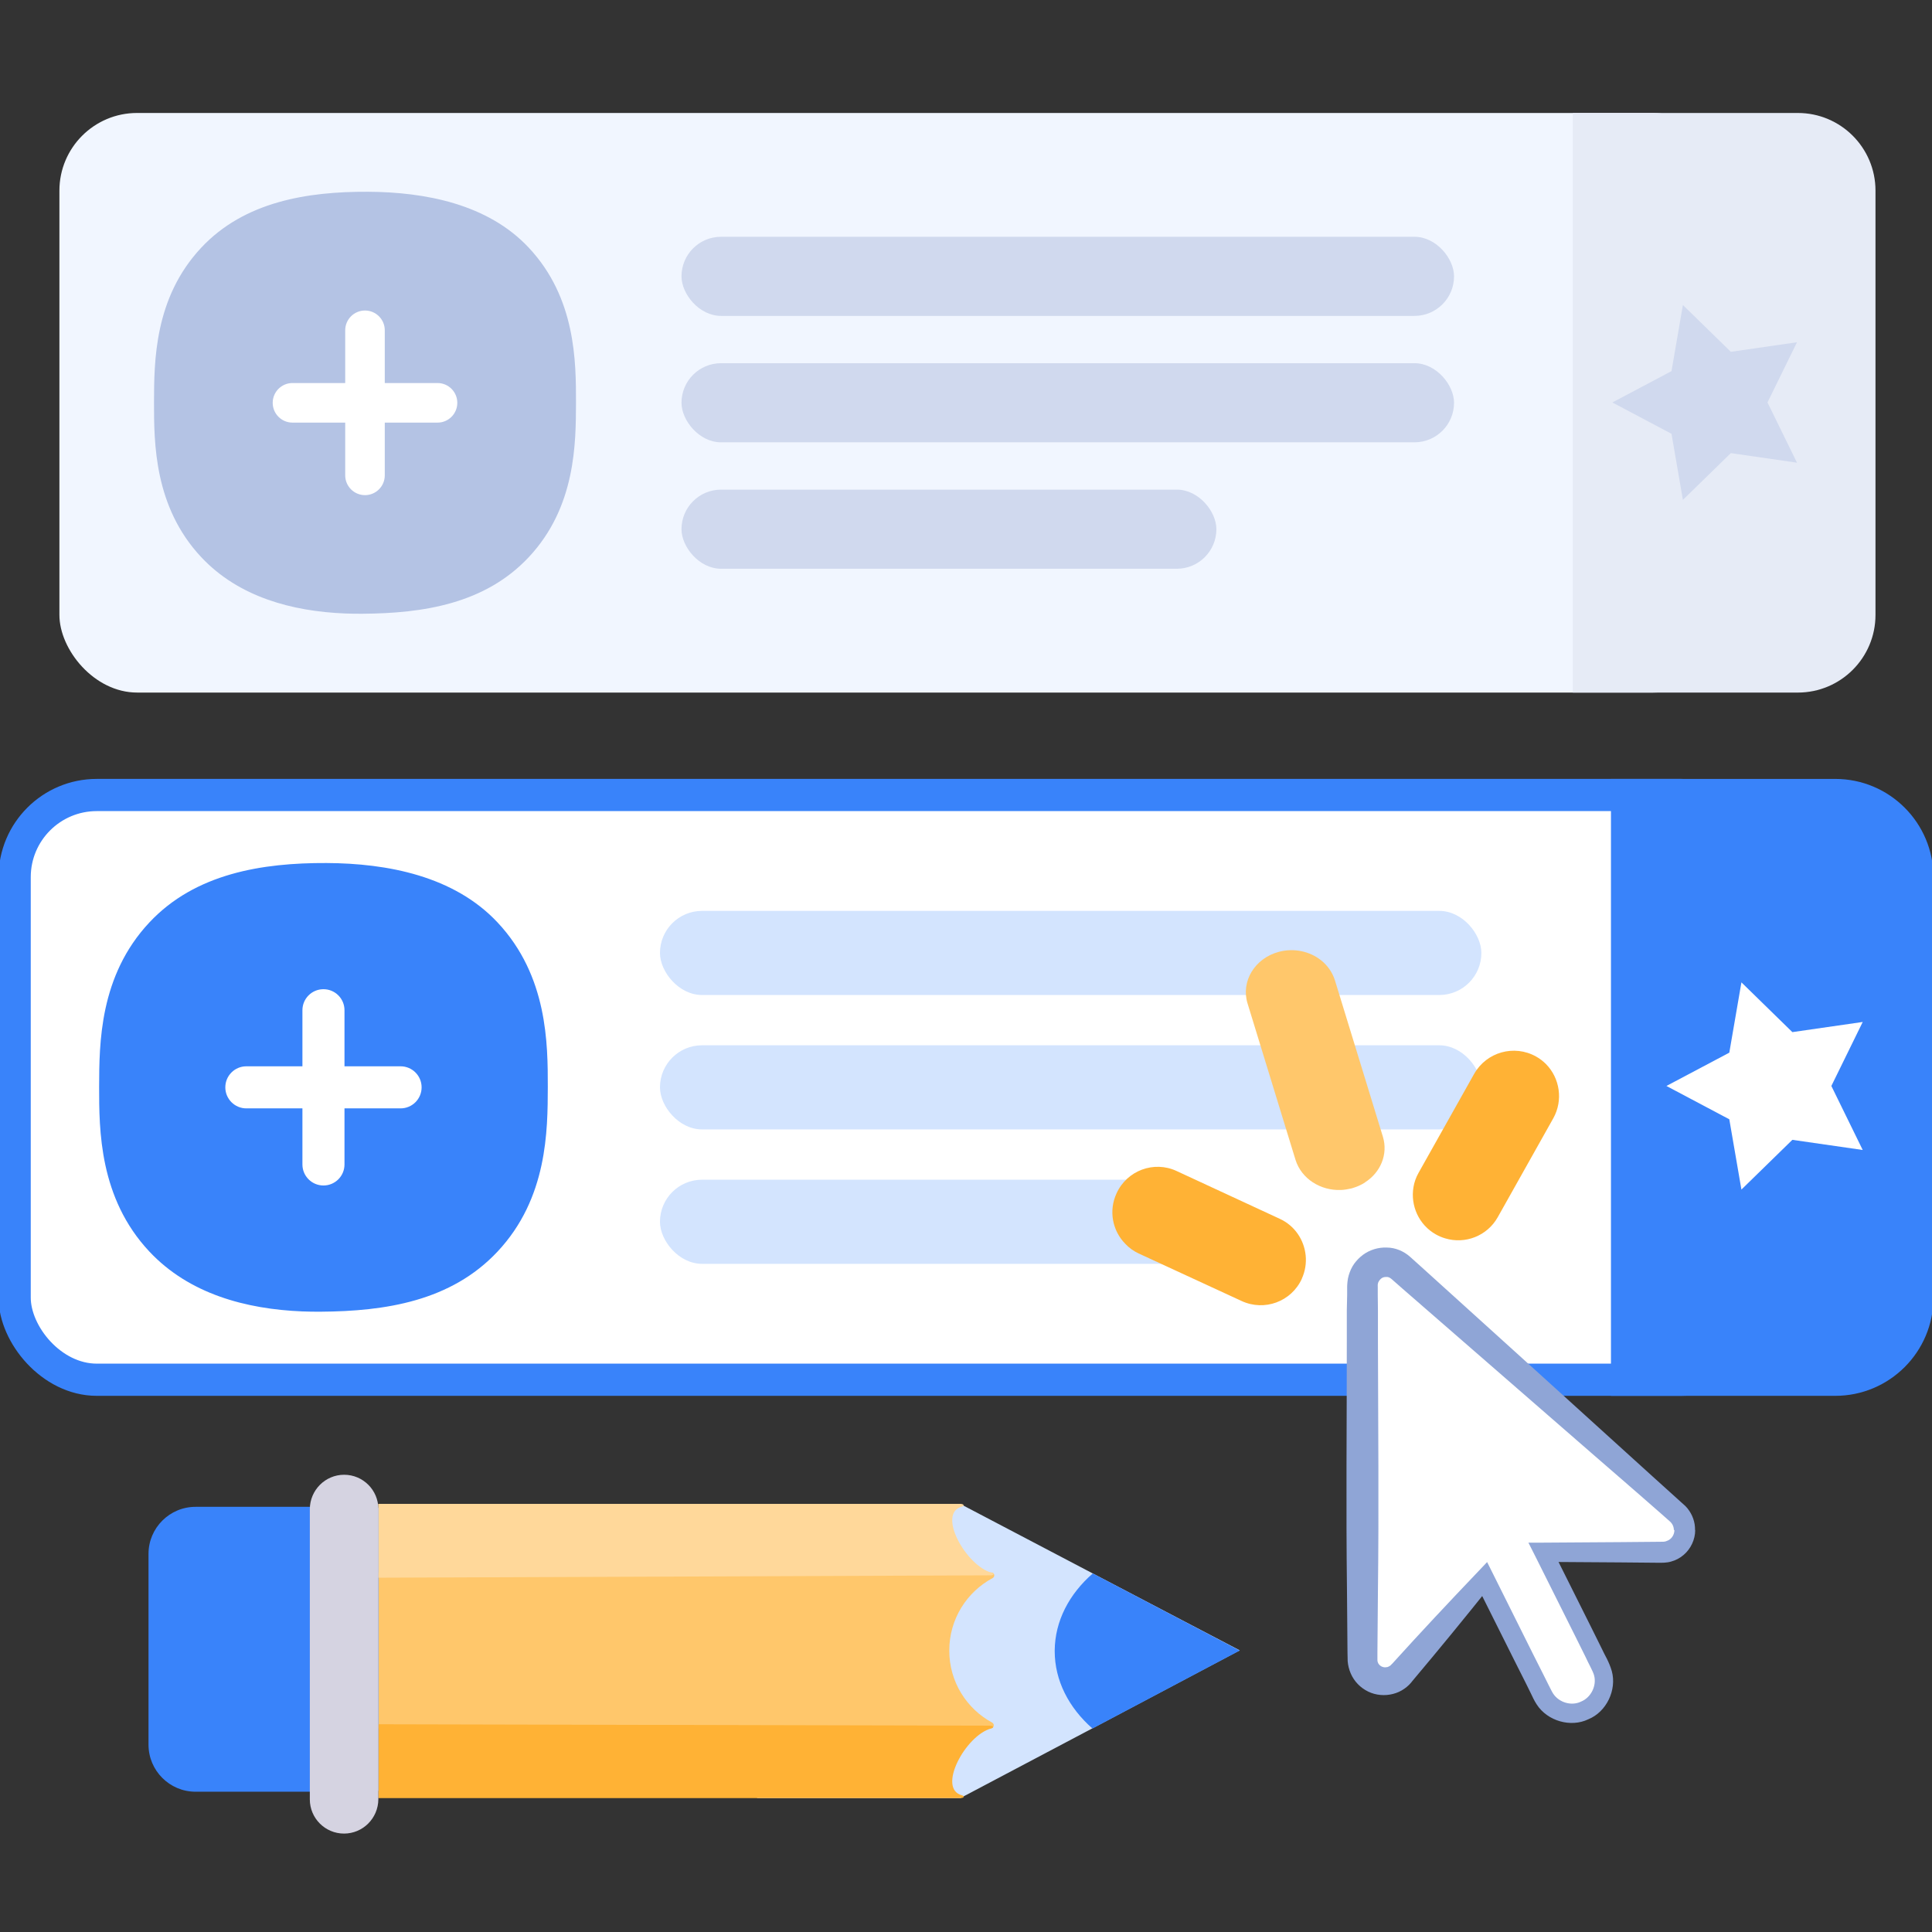
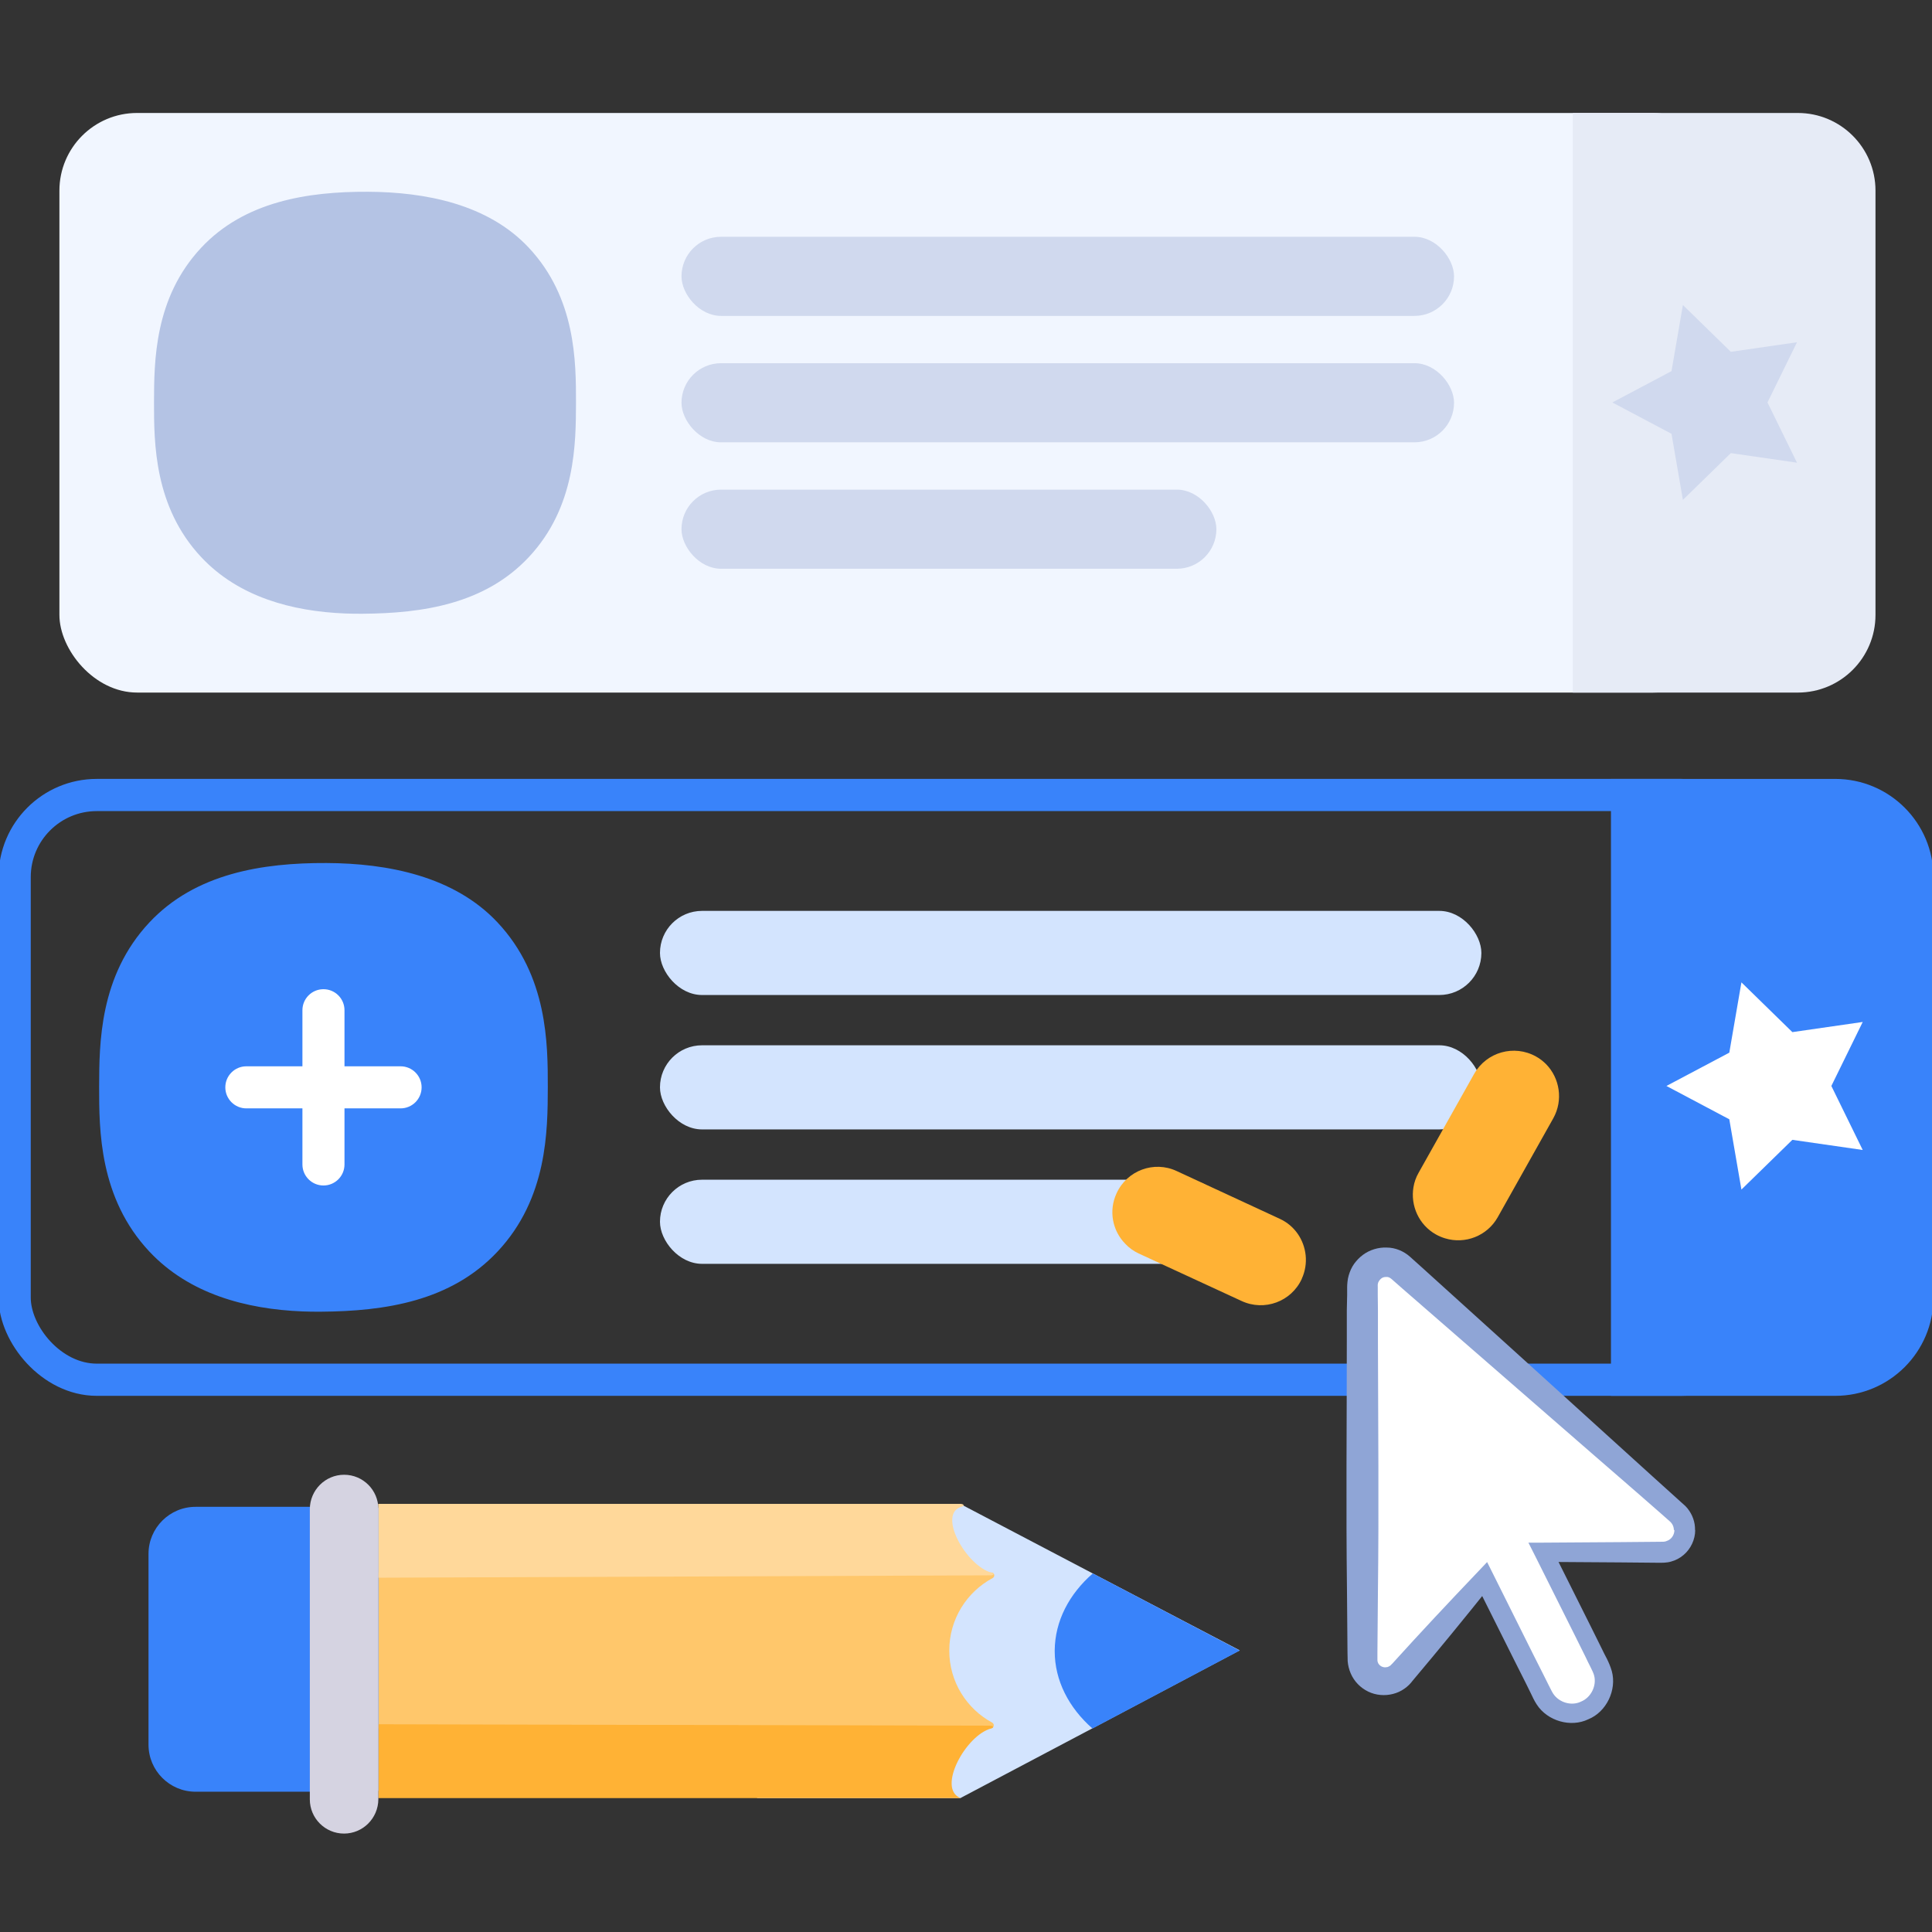
<svg xmlns="http://www.w3.org/2000/svg" width="120" height="120" viewBox="0 0 120 120" fill="none">
  <rect x="0" y="0" width="120" height="120" fill="#333333" stroke="none" />
  <g clip-path="url(#clip0_129_6371)">
    <rect x="3.69" y="7.017" width="103.809" height="35.999" rx="4.824" fill="#F1F6FF" />
    <path d="M21.428 38.104C21.786 38.121 22.151 38.121 22.509 38.121C26.283 38.096 30.123 37.509 32.842 34.607C35.768 31.487 35.768 27.528 35.776 25.003C35.776 22.487 35.776 18.512 32.842 15.383C30.298 12.666 26.399 11.928 22.85 11.911C19.109 11.894 15.185 12.515 12.5 15.383C9.574 18.503 9.574 22.462 9.566 24.987C9.566 27.503 9.566 31.478 12.5 34.607C14.828 37.089 18.153 37.97 21.428 38.104Z" fill="#B4C3E4" />
-     <path fill-rule="evenodd" clip-rule="evenodd" d="M22.671 19.287C21.992 19.287 21.442 19.837 21.442 20.515V23.791H18.166C17.488 23.791 16.938 24.342 16.938 25.02C16.938 25.699 17.488 26.249 18.166 26.249H21.442V29.525C21.442 30.203 21.992 30.754 22.671 30.754C23.349 30.754 23.899 30.203 23.899 29.525V26.249H27.176C27.854 26.249 28.404 25.699 28.404 25.02C28.404 24.342 27.854 23.791 27.176 23.791H23.899V20.515C23.899 19.837 23.349 19.287 22.671 19.287Z" fill="white" />
    <rect x="42.329" y="14.707" width="47.984" height="4.914" rx="2.457" fill="#D0D9EE" />
    <rect x="42.329" y="22.559" width="47.984" height="4.914" rx="2.457" fill="#D0D9EE" />
    <rect x="42.329" y="30.412" width="33.223" height="4.914" rx="2.457" fill="#D0D9EE" />
    <path d="M97.69 43.017L97.69 7.017L111.667 7.017C114.331 7.017 116.49 9.177 116.49 11.841L116.49 38.193C116.49 40.857 114.331 43.017 111.667 43.017L97.69 43.017Z" fill="#E6EBF6" />
    <path d="M100.147 24.997L103.82 23.052L104.528 18.945L107.505 21.852L111.614 21.258L109.782 24.997L111.614 28.738L107.505 28.144L104.528 31.049L103.82 26.944L100.147 24.997Z" fill="#D0D9EE" />
-     <rect x="0.91" y="49.379" width="108.601" height="36.319" rx="5.101" fill="white" />
    <rect x="0.91" y="49.379" width="108.601" height="36.319" rx="5.101" stroke="#3983FA" stroke-width="2" />
    <path d="M18.769 81.454C19.149 81.472 19.538 81.472 19.918 81.472C23.931 81.445 28.015 80.821 30.905 77.736C34.016 74.418 34.016 70.209 34.025 67.525C34.025 64.85 34.025 60.623 30.905 57.296C28.2 54.407 24.055 53.622 20.281 53.604C16.303 53.587 12.132 54.246 9.277 57.296C6.166 60.614 6.166 64.823 6.157 67.507C6.157 70.182 6.157 74.409 9.277 77.736C11.752 80.375 15.287 81.311 18.769 81.454Z" fill="#3983FA" />
    <path fill-rule="evenodd" clip-rule="evenodd" d="M20.091 61.441C19.369 61.441 18.784 62.026 18.784 62.747V66.23H15.301C14.579 66.23 13.995 66.815 13.995 67.537C13.995 68.258 14.579 68.843 15.301 68.843H18.784V72.327C18.784 73.048 19.369 73.633 20.091 73.633C20.812 73.633 21.397 73.048 21.397 72.327V68.843H24.881C25.602 68.843 26.187 68.258 26.187 67.537C26.187 66.815 25.602 66.23 24.881 66.23H21.397V62.747C21.397 62.026 20.812 61.441 20.091 61.441Z" fill="white" />
    <rect x="40.992" y="56.577" width="51.019" height="5.225" rx="2.613" fill="#D3E4FE" />
    <rect x="40.992" y="64.925" width="51.019" height="5.225" rx="2.613" fill="#D3E4FE" />
    <rect x="40.992" y="73.274" width="35.325" height="5.225" rx="2.613" fill="#D3E4FE" />
    <path d="M100.56 86.198L100.56 48.88L113.99 48.88C117.083 48.88 119.59 51.387 119.59 54.48L119.59 80.598C119.59 83.691 117.083 86.198 113.99 86.198L100.56 86.198Z" fill="#3983FA" />
    <path d="M100.56 86.198L100.56 48.88L113.99 48.88C117.083 48.88 119.59 51.387 119.59 54.48L119.59 80.598C119.59 83.691 117.083 86.198 113.99 86.198L100.56 86.198Z" stroke="#3983FA" />
    <path d="M103.505 67.451L107.41 65.383L108.163 61.016L111.327 64.107L115.697 63.476L113.749 67.451L115.697 71.428L111.327 70.797L108.163 73.886L107.41 69.521L103.505 67.451Z" fill="white" />
    <path d="M22.928 111.287L12.147 111.287C10.535 111.287 9.224 109.976 9.224 108.364L9.224 96.514C9.224 94.903 10.535 93.592 12.147 93.592L22.928 93.592C24.539 93.592 25.85 94.903 25.85 96.514L25.85 108.364C25.85 109.976 24.539 111.287 22.928 111.287Z" fill="#3983FA" />
    <path d="M59.679 111.682L47.023 111.682L47.023 93.43L59.679 93.43L67.875 97.73L73.624 100.74L77.001 102.505L67.846 107.353L59.679 111.667L59.679 111.682Z" fill="#D3E4FE" />
    <path d="M67.846 107.353C66.389 106.071 65.51 104.387 65.51 102.556L65.51 102.512C65.525 100.681 66.411 99.004 67.876 97.729L77.001 102.519L67.846 107.368L67.846 107.353Z" fill="#3983FA" />
    <path d="M58.962 102.512C58.962 100.564 60.053 98.872 61.657 98.016C61.826 97.92 61.767 97.671 61.577 97.671L23.506 97.671L23.506 107.354L61.533 107.354C61.738 107.354 61.797 107.09 61.628 106.995C60.039 106.138 58.955 104.453 58.962 102.512Z" fill="#FFC76B" />
-     <path d="M61.584 107.346C61.752 107.31 61.694 107.178 61.496 107.185L23.499 107.097L23.499 111.682L59.665 111.682C59.87 111.682 59.936 111.558 59.76 111.514C58.171 111.111 59.98 107.764 61.577 107.354L61.584 107.346Z" fill="#FFB235" />
+     <path d="M61.584 107.346C61.752 107.31 61.694 107.178 61.496 107.185L23.499 107.097L23.499 111.682L59.665 111.682C58.171 111.111 59.98 107.764 61.577 107.354L61.584 107.346Z" fill="#FFB235" />
    <path d="M61.62 97.686C61.789 97.723 61.73 97.855 61.532 97.847L23.491 97.994L23.491 93.409L59.657 93.409C59.862 93.409 59.928 93.533 59.753 93.577C58.163 93.98 60.009 97.276 61.613 97.693L61.62 97.686Z" fill="#FFD89A" />
    <path d="M23.5 111.755L23.5 93.724C23.5 92.552 22.547 91.6 21.375 91.6C20.204 91.6 19.252 92.552 19.244 93.731L19.244 111.763C19.244 112.935 20.196 113.887 21.368 113.887C22.54 113.887 23.492 112.935 23.5 111.755Z" fill="#D5D3E1" />
    <path d="M96.481 69.452L93.03 75.598C92.371 76.775 90.994 77.294 89.757 76.915C89.558 76.855 89.368 76.775 89.189 76.675C88.121 76.077 87.602 74.88 87.792 73.742C87.842 73.433 87.951 73.124 88.111 72.844L91.563 66.699C92.331 65.342 94.047 64.863 95.404 65.621C95.644 65.751 95.853 65.921 96.033 66.1C96.881 66.968 97.1 68.335 96.481 69.452Z" fill="#FFB235" />
-     <path d="M84.799 73.434C84.549 73.603 84.26 73.723 83.951 73.813C83.731 73.863 83.512 73.903 83.292 73.912C82.015 73.962 80.838 73.214 80.469 72.047L77.486 62.32C77.067 60.953 77.935 59.516 79.441 59.117C80.389 58.868 81.367 59.097 82.055 59.646C82.454 59.965 82.753 60.384 82.913 60.883L85.896 70.61C86.225 71.698 85.746 72.825 84.789 73.434H84.799Z" fill="#FFC76B" />
    <path d="M81.097 77.973C81.147 78.452 81.068 78.961 80.858 79.42C80.858 79.42 80.858 79.42 80.858 79.43C80.21 80.847 78.534 81.465 77.117 80.807L70.722 77.854C70.403 77.704 70.113 77.495 69.894 77.255C69.096 76.447 68.846 75.2 69.355 74.112C70.003 72.696 71.68 72.077 73.086 72.736L79.481 75.699C80.419 76.128 80.998 77.006 81.097 77.973Z" fill="#FFB235" />
    <path d="M104.63 95.425C104.63 96.194 104.01 96.803 103.252 96.803H95.861L99.407 103.906C99.909 104.899 99.503 106.106 98.51 106.587C97.516 107.089 96.32 106.683 95.829 105.69L94.333 102.72L92.838 99.719L92.186 98.416L87.017 104.322C86.761 104.622 86.376 104.792 85.981 104.792C85.223 104.792 84.614 104.173 84.614 103.415V80.216C84.614 79.863 84.742 79.532 84.956 79.287C85.223 78.966 85.607 78.763 86.066 78.763C86.13 78.763 86.195 78.763 86.259 78.763C86.547 78.806 86.803 78.934 87.028 79.126L104.17 94.347C104.469 94.614 104.63 94.998 104.63 95.383V95.425Z" fill="white" />
    <path d="M105.292 95.036C105.292 95.624 105.014 96.211 104.566 96.585C104.342 96.777 104.075 96.916 103.797 96.991C103.519 97.076 103.188 97.066 103.028 97.066L100.635 97.044L95.85 97.012L96.374 96.158L98.873 101.157L99.492 102.406C99.695 102.855 99.92 103.154 100.112 103.795C100.432 104.97 99.781 106.326 98.659 106.785C97.559 107.319 96.117 106.892 95.455 105.877C95.273 105.6 95.199 105.407 95.092 105.194L94.782 104.564L94.152 103.314L91.653 98.315L92.625 98.433C91.012 100.452 89.388 102.438 87.722 104.414L87.647 104.51L87.519 104.649C87.423 104.745 87.327 104.82 87.22 104.895C87.007 105.044 86.772 105.151 86.515 105.215C86.013 105.343 85.458 105.301 84.977 105.066C84.496 104.831 84.112 104.436 83.898 103.944C83.792 103.699 83.728 103.442 83.706 103.175C83.695 102.908 83.706 102.823 83.695 102.641L83.663 98.775C83.599 93.626 83.653 88.468 83.653 83.32V81.386L83.674 80.425V79.944C83.674 79.805 83.695 79.453 83.77 79.218C83.845 78.962 83.952 78.716 84.112 78.492C84.272 78.278 84.422 78.118 84.646 77.947C85.073 77.627 85.618 77.466 86.131 77.488C86.665 77.488 87.188 77.712 87.573 78.054L88.31 78.716L94.034 83.896L99.759 89.087L102.622 91.683L104.053 92.975L104.406 93.295L104.587 93.456C104.651 93.509 104.758 93.616 104.822 93.701C105.121 94.075 105.292 94.545 105.281 95.026L105.292 95.036ZM103.968 95.036C103.968 94.865 103.904 94.695 103.797 94.577C103.765 94.534 103.754 94.534 103.701 94.481L103.519 94.321L103.156 94L101.703 92.729L98.787 90.198L92.956 85.124L87.124 80.051L86.419 79.432C86.312 79.346 86.216 79.303 86.099 79.314C85.97 79.314 85.864 79.346 85.778 79.421C85.746 79.442 85.682 79.517 85.65 79.57C85.618 79.613 85.597 79.667 85.586 79.72C85.575 79.805 85.565 79.773 85.575 79.955V80.436L85.586 81.397V83.33C85.597 88.478 85.65 93.637 85.586 98.785L85.554 102.652V103.079C85.554 103.132 85.554 103.186 85.575 103.239C85.607 103.346 85.693 103.442 85.789 103.496C85.885 103.549 86.013 103.581 86.131 103.549C86.195 103.549 86.248 103.517 86.302 103.485C86.334 103.474 86.355 103.453 86.376 103.432L86.408 103.399L86.494 103.314C88.224 101.402 89.986 99.522 91.77 97.653L92.368 97.023L92.742 97.771L95.241 102.78L95.872 104.03L96.181 104.649C96.288 104.852 96.395 105.087 96.47 105.194C96.833 105.749 97.613 105.984 98.211 105.685C98.83 105.429 99.183 104.692 99.012 104.062C98.948 103.805 98.659 103.314 98.478 102.908L97.858 101.659L95.359 96.66L94.932 95.816H95.882L100.667 95.784L103.06 95.763C103.295 95.763 103.38 95.763 103.476 95.731C103.573 95.699 103.669 95.656 103.754 95.581C103.914 95.442 104 95.239 104 95.026L103.968 95.036Z" fill="#8FA5D6" />
  </g>
  <defs>
    <clipPath id="clip0_129_6371">
      <rect width="120" height="120" fill="white" />
    </clipPath>
  </defs>
</svg>